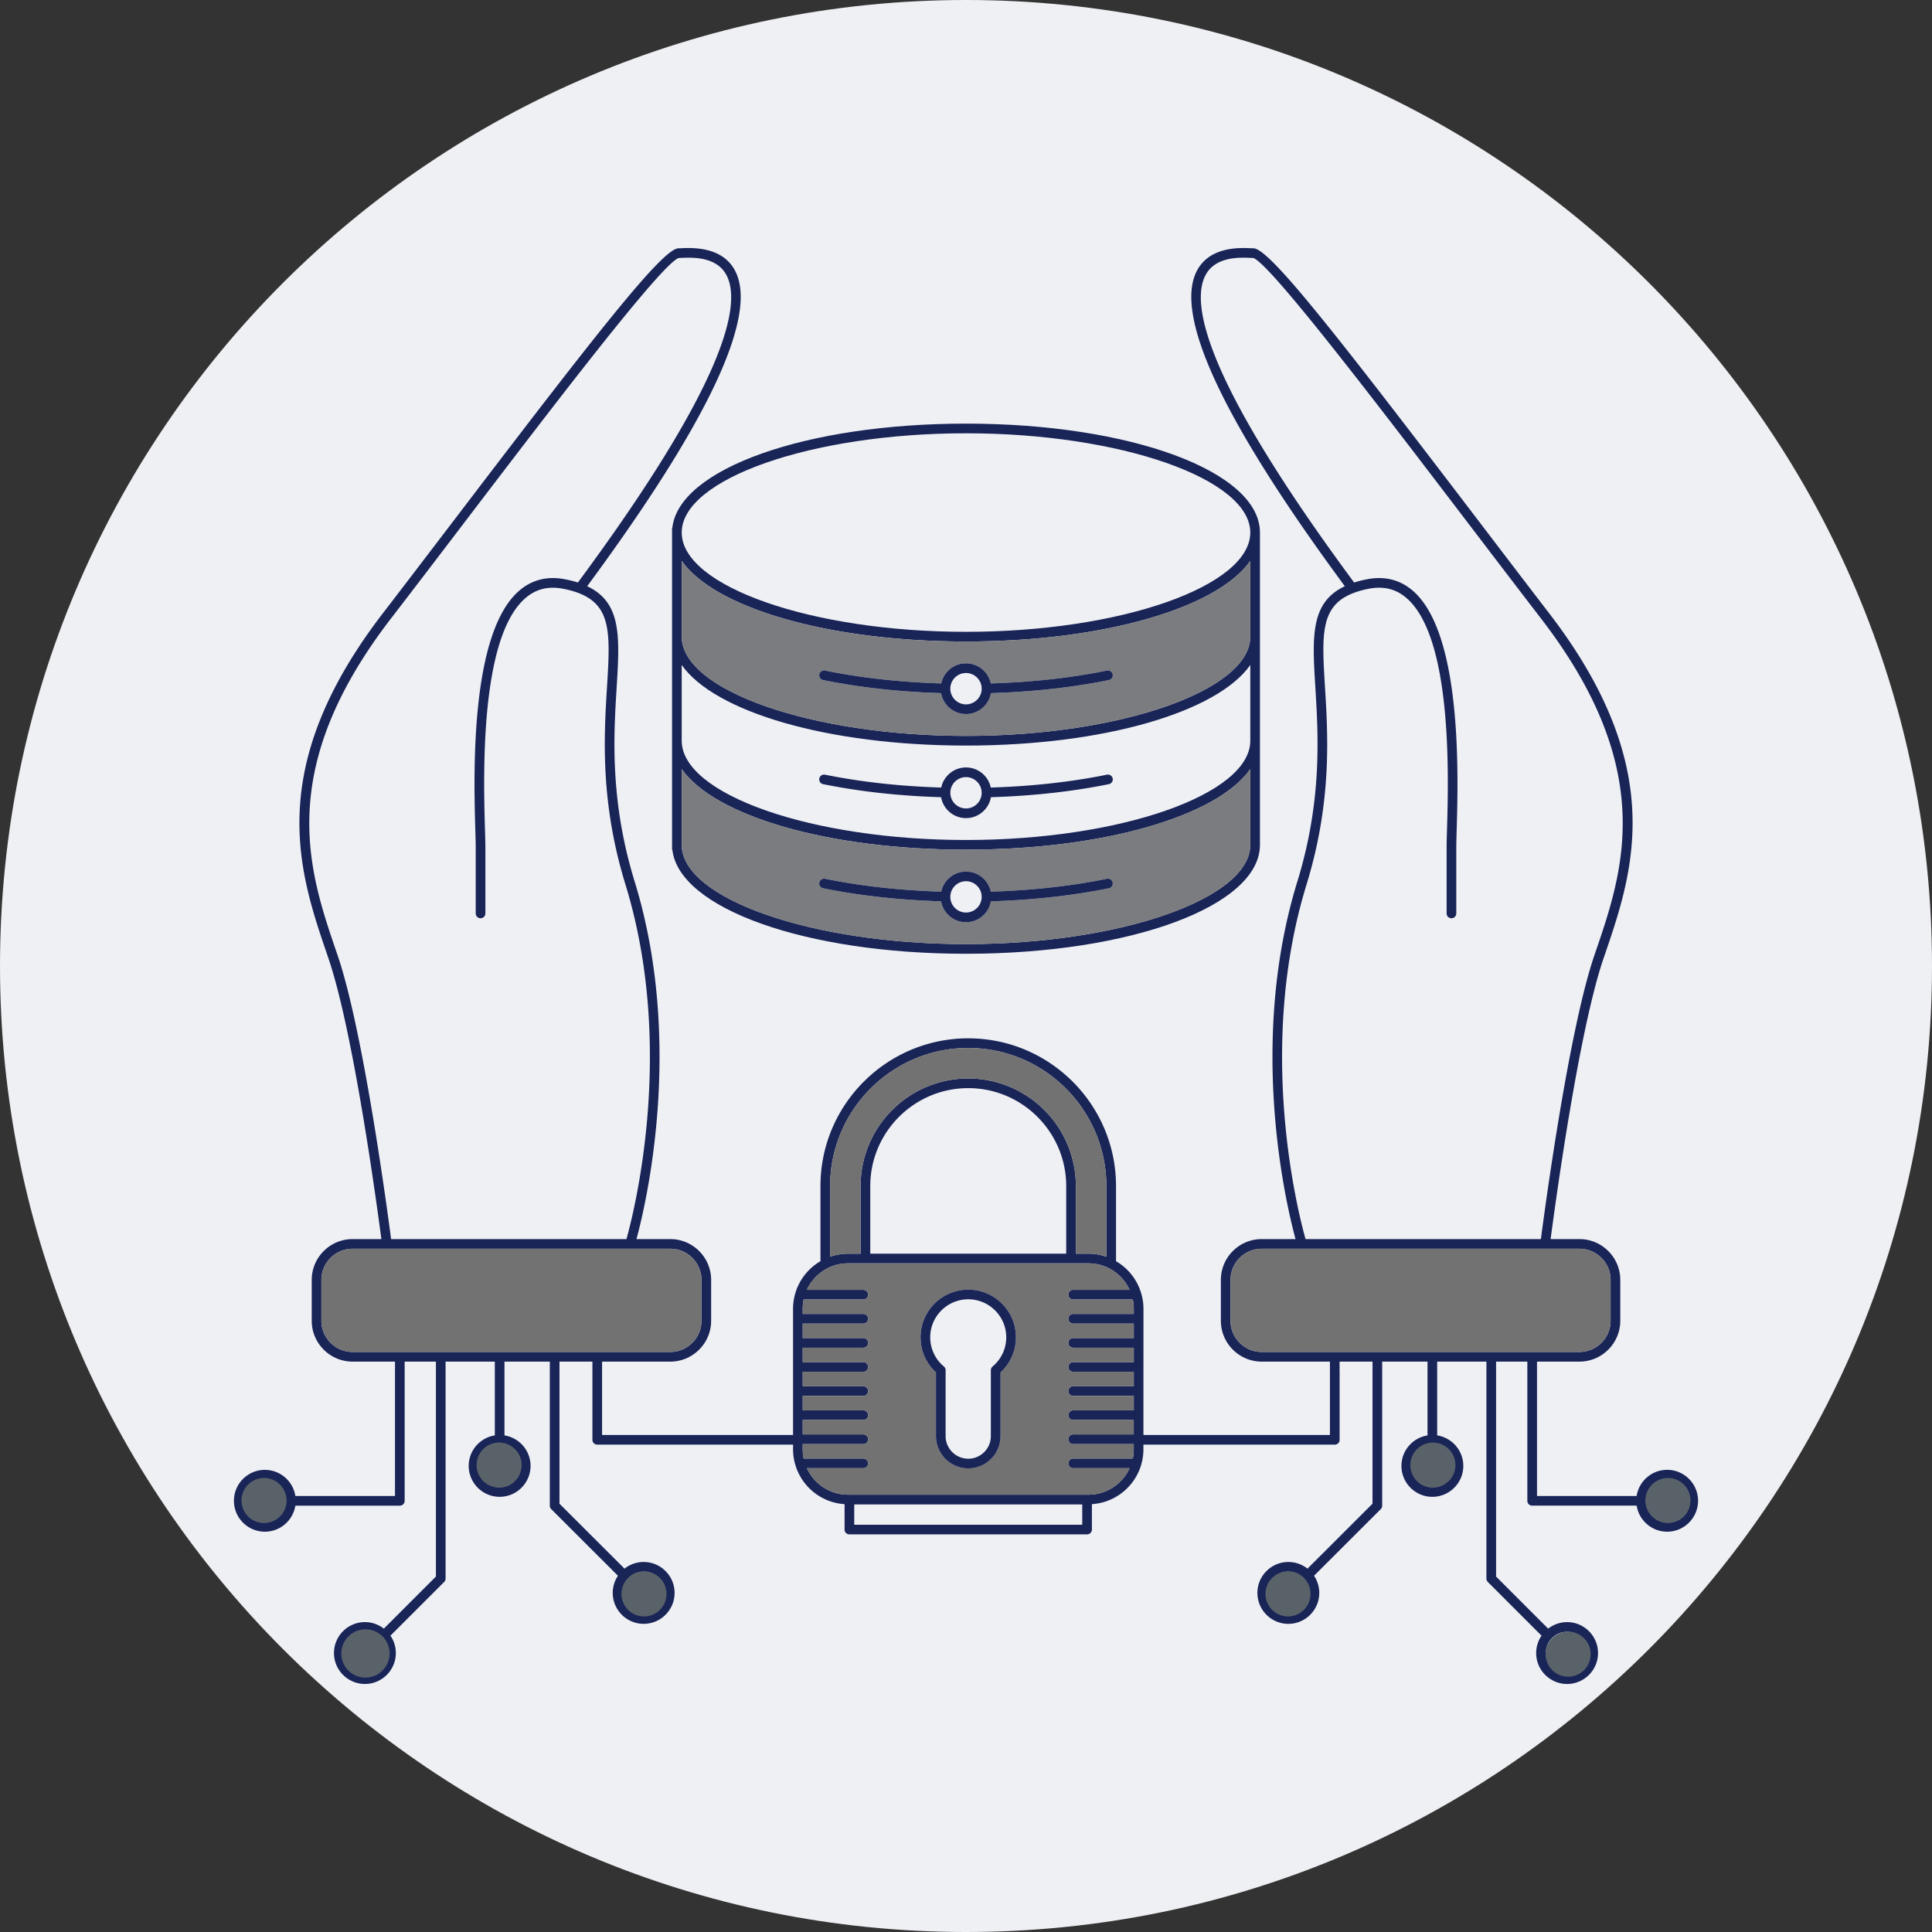
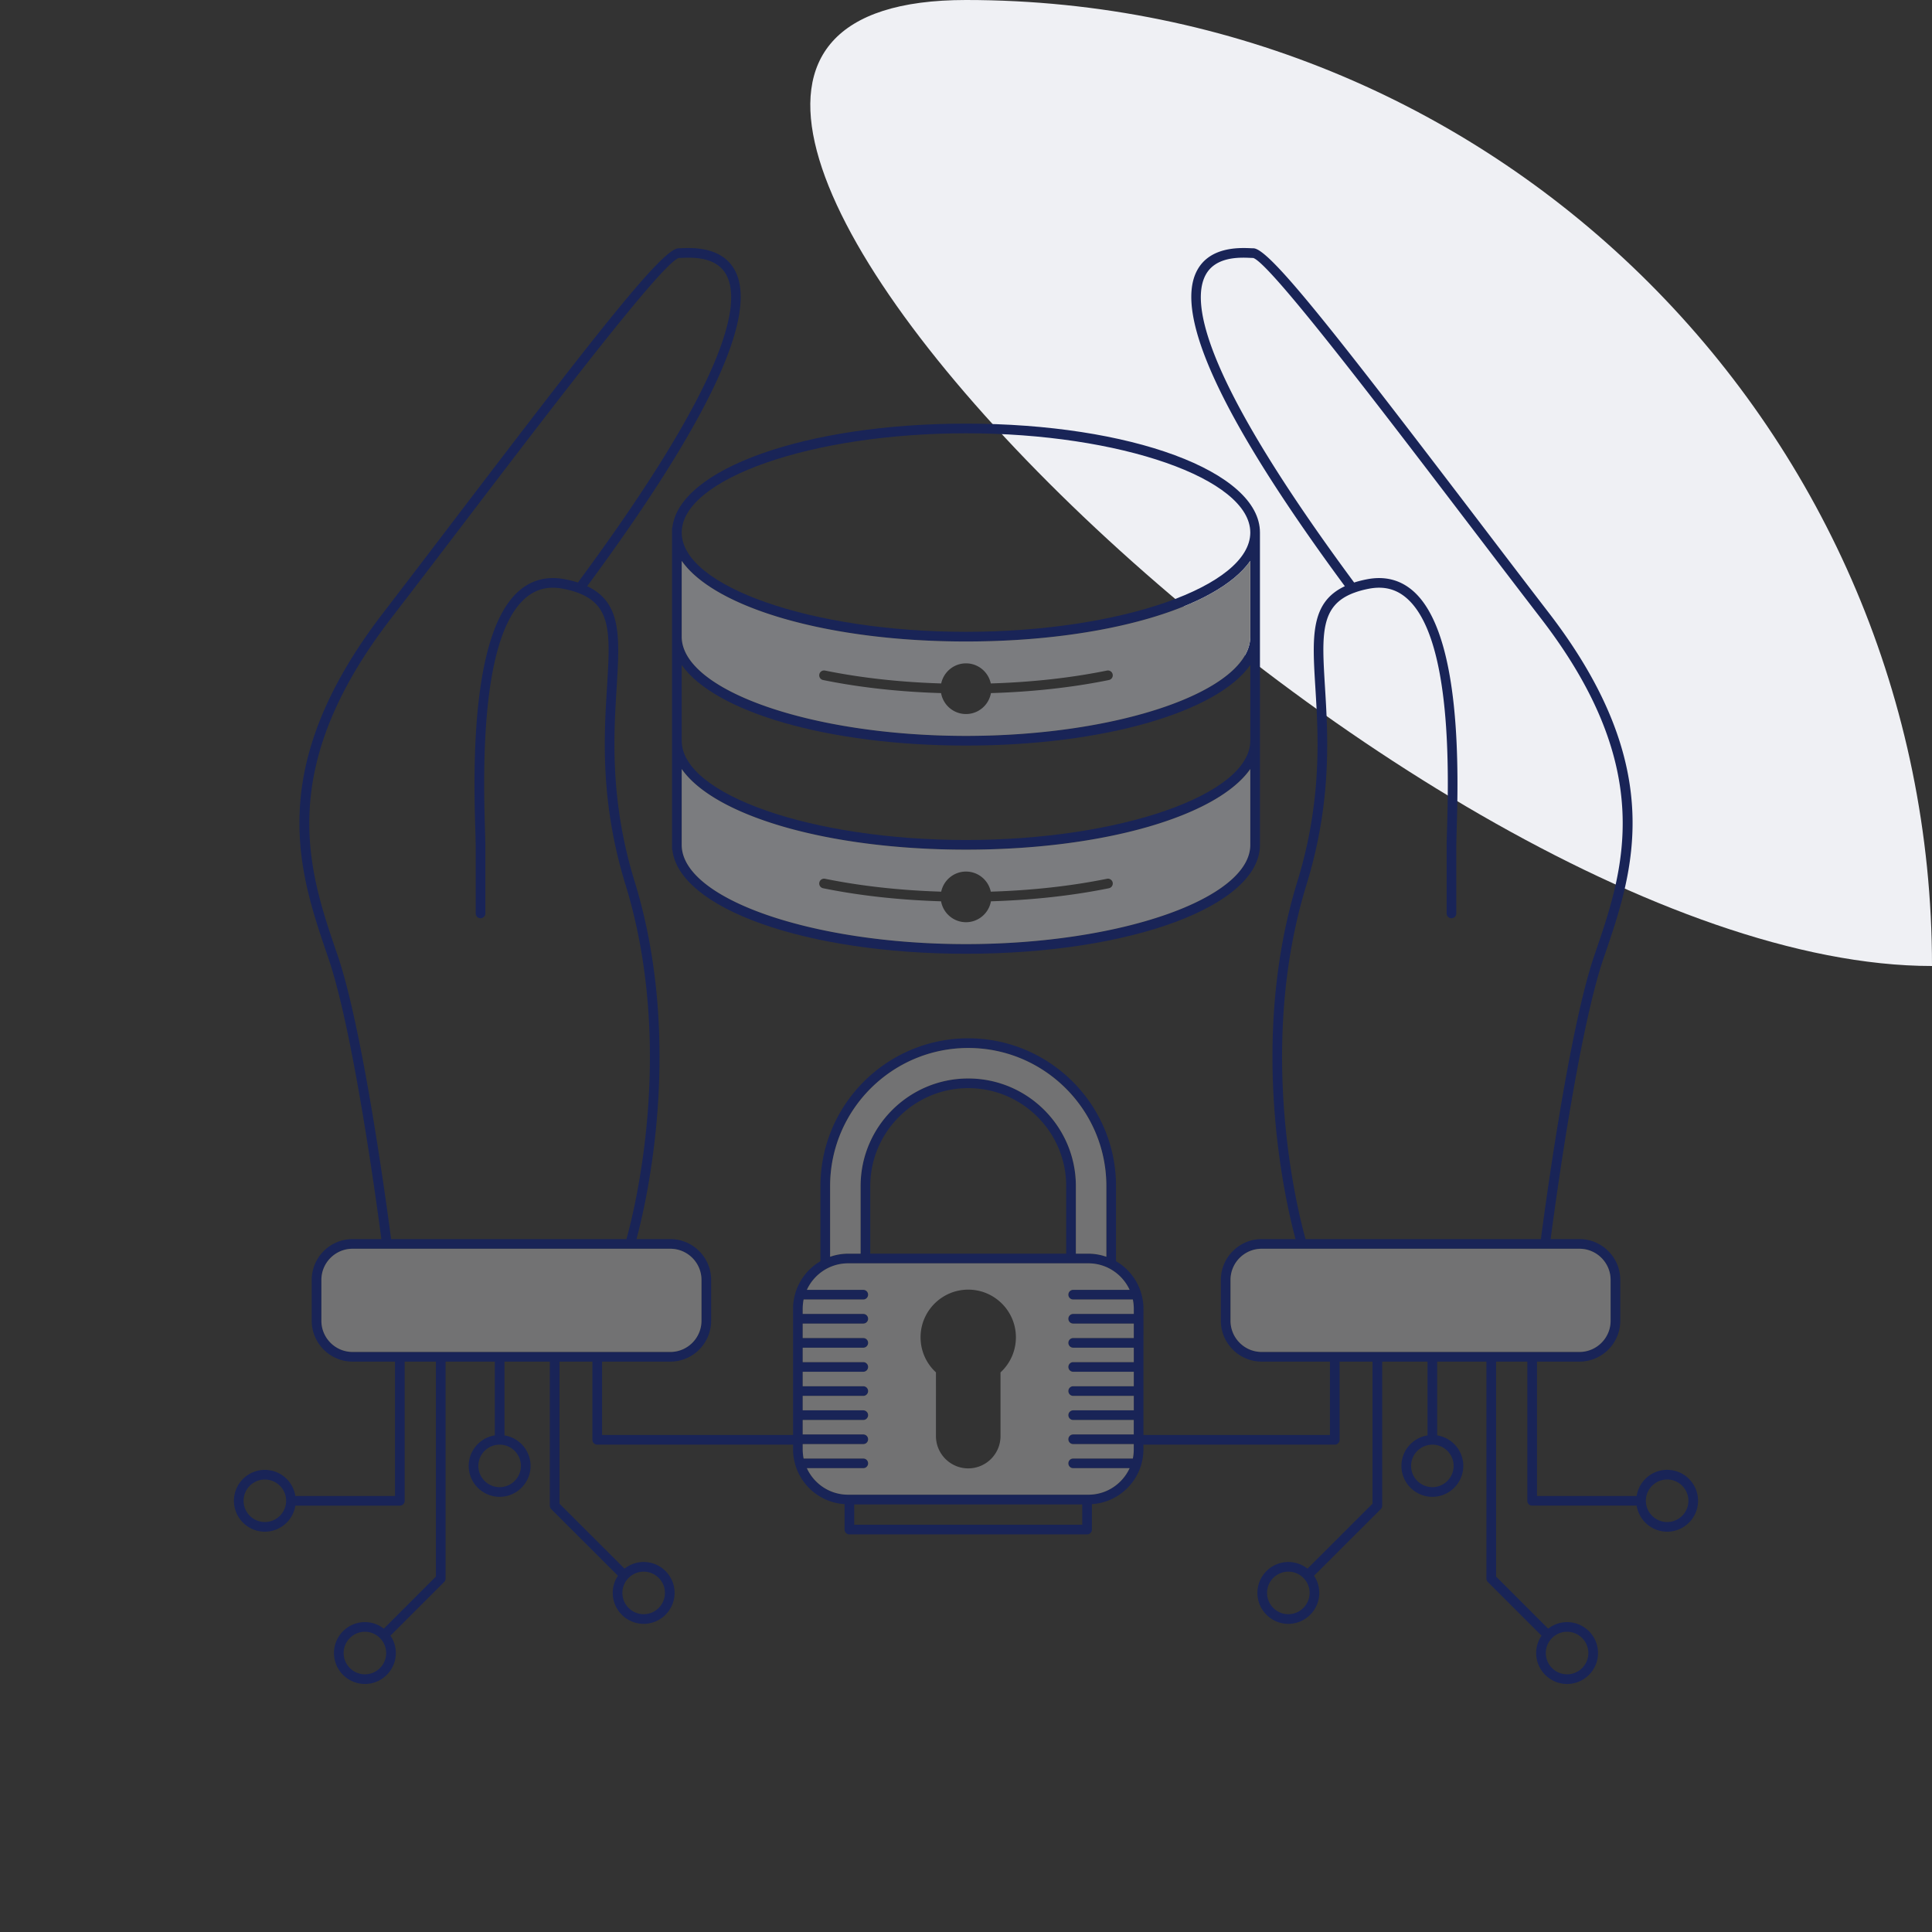
<svg xmlns="http://www.w3.org/2000/svg" fill="none" viewBox="0 0 600 600">
  <rect x="0" y="0" width="600" height="600" fill="#333333" stroke="none" />
-   <path d="M600 300C600 134.315 465.685 0 300 0S0 134.315 0 300s134.315 300 300 300 300-134.315 300-300z" fill="#EFF0F4" />
+   <path d="M600 300C600 134.315 465.685 0 300 0s134.315 300 300 300 300-134.315 300-300z" fill="#EFF0F4" />
  <path d="M517.75 456.47c-4.79 0-8.76 3.53-9.48 8.12h-30.94v-41.729h13.17c7 0 12.69-5.69 12.69-12.69v-12.68c0-6.99-5.69-12.681-12.69-12.681h-8.94c1.351-10.27 8.69-64.52 16.431-87.169l.37-1.07c8.819-25.81 19.8-57.94-17.32-106.2-7.25-9.42-15.03-19.64-22.56-29.52-44.381-58.22-64.341-83.74-69.23-83.74-.23 0-.53-.01-.89-.03-3.471-.14-12.66-.52-16.62 6.95-7.33 13.84 8.12 46.81 45.91 98.02-10.78 5.07-10.12 15.77-9.15 31.56.9 14.77 2.15 34.99-5.61 60.2-15.46 50.26-3.38 100.61-.55 111h-10.51c-6.99 0-12.68 5.69-12.68 12.681v12.68c0 7 5.689 12.69 12.68 12.69h21.189v22.79h-57.921l.011-39.221c0-1.6-.24-3.149-.66-4.63-.01-.05-.021-.09-.03-.13a17.122 17.122 0 0 0-7.83-9.99v-23.33c0-25.31-20.59-45.89-45.89-45.89-25.31 0-45.9 20.58-45.9 45.89v23.33a17.11 17.11 0 0 0-7.81 9.95c-.02.061-.04.12-.05.18a16.826 16.826 0 0 0-.65 4.62v39.221h-59.31v-22.79h21.19c6.99 0 12.68-5.69 12.68-12.69v-12.68c0-6.99-5.69-12.681-12.68-12.681h-10.51c2.83-10.399 14.91-60.739-.55-111-7.76-25.21-6.52-45.43-5.61-60.2.97-15.79 1.62-26.49-9.15-31.56 37.79-51.2 53.24-84.18 45.91-98.02-3.96-7.47-13.16-7.09-16.62-6.95-.36.02-.66.03-.89.03-4.89 0-24.85 25.52-69.23 83.75-7.53 9.88-15.31 20.09-22.56 29.52-37.12 48.25-26.14 80.38-17.31 106.2l.36 1.07c7.74 22.64 15.08 76.89 16.43 87.16h-8.94c-7 0-12.69 5.69-12.69 12.681v12.68c0 7 5.69 12.69 12.69 12.69h13.17v41.729H91.73c-.72-4.59-4.69-8.109-9.48-8.109-5.29 0-9.6 4.3-9.6 9.6s4.31 9.6 9.6 9.6c4.78 0 8.75-3.51 9.48-8.09h32.44c.83 0 1.5-.67 1.5-1.5v-43.229h9.71v66.75L119.2 505.79a9.488 9.488 0 0 0-5.87-2.03c-5.3 0-9.61 4.311-9.61 9.61 0 5.29 4.31 9.6 9.61 9.6 5.29 0 9.6-4.31 9.6-9.6 0-2-.62-3.86-1.67-5.4l16.68-16.68c.28-.28.44-.66.44-1.06v-67.37h15.29v22.909c-4.58.73-8.11 4.69-8.11 9.48 0 5.29 4.31 9.6 9.61 9.6 5.29 0 9.6-4.31 9.6-9.6 0-4.78-3.52-8.75-8.1-9.47v-22.92h14.08v44.75c0 .399.16.779.44 1.06l20.72 20.69a9.571 9.571 0 0 0-1.62 5.33c0 5.3 4.31 9.609 9.61 9.609 5.29 0 9.6-4.31 9.6-9.609 0-5.29-4.31-9.601-9.6-9.601-2.25 0-4.31.78-5.95 2.07l-20.2-20.17v-44.13h10.23v24.29c0 .83.67 1.5 1.5 1.5h60.81v1.449c0 1.601.23 3.15.65 4.62.01.061.03.12.05.181 1.98 6.75 8.02 11.77 15.3 12.229v7.89c0 .82.67 1.5 1.5 1.5h73.81c.83 0 1.5-.68 1.5-1.5v-7.89c7.28-.46 13.32-5.479 15.311-12.229.01-.061.03-.12.04-.181.42-1.47.649-3.02.649-4.62v-1.449h59.42a1.501 1.501 0 0 0 1.511-1.5V425.89c0-.02-.011-.05-.011-.069v-2.96h10.23v44.13l-20.2 20.17a9.585 9.585 0 0 0-5.95-2.07c-5.29 0-9.6 4.311-9.6 9.601 0 5.3 4.31 9.609 9.6 9.609 5.301 0 9.61-4.31 9.61-9.609a9.563 9.563 0 0 0-1.62-5.33l20.72-20.69c.28-.28.44-.66.44-1.06v-44.75h14.08v22.92c-4.58.72-8.1 4.689-8.1 9.47 0 5.29 4.31 9.6 9.6 9.6 5.3 0 9.61-4.31 9.61-9.6 0-4.79-3.521-8.75-8.11-9.48v-22.909h15.29v67.37c0 .399.16.779.439 1.06l16.681 16.68a9.566 9.566 0 0 0-1.67 5.4c0 5.29 4.31 9.6 9.6 9.6 5.3 0 9.61-4.31 9.61-9.6 0-5.3-4.311-9.61-9.61-9.61-2.21 0-4.25.76-5.87 2.03l-16.18-16.18v-66.75h9.71v43.229c0 .83.67 1.5 1.5 1.5h32.45c.729 4.58 4.689 8.09 9.47 8.09 5.29 0 9.6-4.31 9.6-9.6-.001-5.301-4.31-9.612-9.6-9.612zm-435.5 16.21c-3.64 0-6.6-2.96-6.6-6.6 0-3.64 2.96-6.6 6.6-6.6 3.64 0 6.61 2.96 6.61 6.6 0 3.64-2.97 6.6-6.61 6.6zm31.08 47.29c-3.64 0-6.61-2.96-6.61-6.6 0-3.64 2.97-6.61 6.61-6.61 1.91 0 3.63.83 4.84 2.13.01.011.02.03.03.04a6.566 6.566 0 0 1 1.73 4.44c0 3.64-2.96 6.6-6.6 6.6zm86.57-31.88c3.64 0 6.6 2.96 6.6 6.601 0 3.64-2.96 6.609-6.6 6.609-3.65 0-6.61-2.97-6.61-6.609 0-3.641 2.96-6.601 6.61-6.601zm-95.05-191.41-.37-1.07c-8.59-25.14-19.28-56.43 16.85-103.41 7.26-9.42 15.04-19.64 22.57-29.52 27.55-36.15 61.82-81.11 66.92-82.57.25 0 .57-.01.95-.03 3.22-.13 10.76-.45 13.84 5.36 4.66 8.8.41 32.52-46.14 95.47-1.19-.39-2.49-.72-3.94-1-5.45-1.07-10.23.09-14.18 3.45-15.55 13.19-14.22 57.94-13.72 74.79.06 2.16.11 3.86.11 4.96v20.56c0 .83.67 1.5 1.5 1.5s1.5-.67 1.5-1.5v-20.56c0-1.15-.05-2.87-.11-5.05-.49-16.45-1.79-60.16 12.66-72.41 3.27-2.78 7.09-3.69 11.67-2.79 1.69.32 3.2.74 4.49 1.23.01 0 .03.01.04.01 10.57 3.93 10.02 12.95 9.02 29.33-.92 14.99-2.18 35.53 5.73 61.26 15.7 51.01 2.55 102.17.31 110.12h-73.09c-1.21-9.279-8.68-64.92-16.61-88.13zm56.92 158.57c0 3.64-2.96 6.6-6.6 6.6-3.64 0-6.61-2.96-6.61-6.6 0-3.64 2.96-6.59 6.59-6.6h.04c3.63.01 6.58 2.97 6.58 6.6zm23.71-35.4c-.01 0-.02.011-.03.011h-13.16c-.01 0-.02-.011-.04-.011-.01 0-.02.011-.03.011h-17.01c-.01 0-.02-.011-.04-.011-.01 0-.02.011-.03.011h-18.22c-.01 0-.02-.011-.04-.011-.01 0-.02.011-.04.011h-12.63c-.01 0-.02-.011-.04-.011-.01 0-.02.011-.03.011H109.5c-5.35 0-9.69-4.351-9.69-9.69v-12.68c0-5.34 4.34-9.681 9.69-9.681h98.67c5.34 0 9.68 4.341 9.68 9.681v12.68c0 5.34-4.34 9.69-9.68 9.69h-22.66c-.01 0-.02-.011-.03-.011zm72.32-51.5c0-23.649 19.24-42.89 42.9-42.89 23.649 0 42.89 19.24 42.89 42.89v21.95c-1.75-.609-3.62-.96-5.58-.96h-3.89v-20.99c0-18.43-15-33.42-33.43-33.42-18.42 0-33.42 14.99-33.42 33.42v20.99h-3.89c-1.96 0-3.83.351-5.58.96v-21.95zm73.32 0v20.99h-60.85v-20.99c0-16.77 13.65-30.42 30.42-30.42 16.779 0 30.43 13.65 30.43 30.42zm4.979 105.17h-70.81v-6.31h70.81v6.31zm16.011-65.47h-18.82c-.83 0-1.5.681-1.5 1.5 0 .83.67 1.5 1.5 1.5h18.82v4.49h-18.82c-.83 0-1.5.67-1.5 1.5s.67 1.5 1.5 1.5h18.82v4.479h-18.82c-.83 0-1.5.671-1.5 1.5 0 .83.67 1.5 1.5 1.5h18.82v4.49h-18.82c-.83 0-1.5.67-1.5 1.5s.67 1.5 1.5 1.5h18.82v4.48h-18.82c-.83 0-1.5.68-1.5 1.5 0 .83.67 1.5 1.5 1.5h18.81v4.49h-18.81c-.83 0-1.5.67-1.5 1.5 0 .829.67 1.5 1.5 1.5h18.81v1.619c0 .98-.1 1.94-.29 2.86h-18.52c-.83 0-1.5.67-1.5 1.5s.67 1.5 1.5 1.5h17.52c-2.229 4.85-7.119 8.23-12.8 8.23h-74.63c-5.68 0-10.57-3.381-12.8-8.23h17.52c.83 0 1.5-.67 1.5-1.5s-.67-1.5-1.5-1.5h-18.52c-.19-.92-.29-1.88-.29-2.86v-1.619h18.81c.83 0 1.5-.671 1.5-1.5 0-.83-.67-1.5-1.5-1.5h-18.81v-4.49h18.81c.83 0 1.5-.67 1.5-1.5 0-.82-.67-1.5-1.5-1.5h-18.81v-4.48h18.81c.83 0 1.5-.67 1.5-1.5s-.67-1.5-1.5-1.5h-18.81v-4.49h18.81c.83 0 1.5-.67 1.5-1.5 0-.829-.67-1.5-1.5-1.5h-18.81v-4.479h18.81c.83 0 1.5-.67 1.5-1.5s-.67-1.5-1.5-1.5h-18.81v-4.49h18.81c.83 0 1.5-.67 1.5-1.5 0-.819-.67-1.5-1.5-1.5h-18.81v-1.62c0-.979.1-1.939.29-2.859h18.52c.83 0 1.5-.67 1.5-1.5s-.67-1.5-1.5-1.5h-17.52c2.23-4.851 7.12-8.23 12.8-8.23h74.63c5.681 0 10.57 3.38 12.8 8.23h-17.52c-.83 0-1.5.67-1.5 1.5s.67 1.5 1.5 1.5h18.52c.19.92.301 1.88.301 2.859v1.62h-.001zm47.989 93.25c-3.64 0-6.6-2.97-6.6-6.609a6.608 6.608 0 0 1 6.6-6.601c3.65 0 6.61 2.96 6.61 6.601a6.62 6.62 0 0 1-6.61 6.609zm86.571 5.46c3.64 0 6.61 2.971 6.61 6.61 0 3.639-2.971 6.6-6.61 6.6-3.639 0-6.6-2.96-6.6-6.6 0-3.64 2.96-6.61 6.6-6.61zm-80.91-232.07c7.91-25.73 6.65-46.27 5.73-61.26-1-16.37-1.561-25.39 9.01-29.33h.02c1.301-.5 2.82-.92 4.521-1.25 4.58-.9 8.4.02 11.67 2.8 14.45 12.25 13.15 55.96 12.66 72.41-.061 2.18-.11 3.9-.11 5.05v20.56c0 .83.67 1.5 1.5 1.5.82 0 1.5-.67 1.5-1.5v-20.56c0-1.1.05-2.81.11-4.96.5-16.85 1.83-61.61-13.72-74.79-3.96-3.36-8.73-4.52-14.181-3.45-1.42.28-2.739.61-3.93 1-46.55-62.95-50.81-86.67-46.15-95.47 3.07-5.81 10.62-5.5 13.841-5.36.38.02.699.03.949.03 5.101 1.46 39.36 46.42 66.91 82.56 7.53 9.88 15.32 20.1 22.58 29.53 36.13 46.98 25.44 78.27 16.85 103.4l-.369 1.07c-7.931 23.22-15.4 78.86-16.61 88.14h-73.09c-2.241-7.94-15.401-59.079.309-110.12zm45.68 180.56c0 3.64-2.971 6.6-6.61 6.6-3.639 0-6.6-2.96-6.6-6.6 0-3.63 2.949-6.59 6.579-6.6h.041c3.63.001 6.59 2.961 6.59 6.6zm24.39-35.4c-.021 0-.03.011-.04.011h-12.63c-.021 0-.03-.011-.04-.011-.021 0-.03.011-.04.011h-18.21c-.021 0-.03-.011-.04-.011-.021 0-.03.011-.04.011h-17c-.021 0-.03-.011-.04-.011-.02 0-.03.011-.04.011h-13.15c-.02 0-.029-.011-.04-.011-.02 0-.029.011-.039.011h-22.65c-5.34 0-9.68-4.351-9.68-9.69v-12.68c0-5.34 4.34-9.681 9.68-9.681h98.67c5.35 0 9.69 4.341 9.69 9.681v12.68c0 5.34-4.341 9.69-9.69 9.69h-14.63c-.022 0-.031-.011-.041-.011zm41.92 52.83c-3.64 0-6.61-2.96-6.61-6.6 0-3.64 2.971-6.61 6.61-6.61 3.639 0 6.6 2.971 6.6 6.61 0 3.639-2.961 6.6-6.6 6.6z" fill="#192457" />
  <path d="M343.59 368.35v21.95c-1.75-.609-3.62-.96-5.58-.96h-3.89v-20.99c0-18.43-15-33.42-33.43-33.42-18.42 0-33.42 14.99-33.42 33.42v20.99h-3.89c-1.96 0-3.83.351-5.58.96v-21.95c0-23.649 19.24-42.89 42.9-42.89 23.649 0 42.89 19.24 42.89 42.89zm156.6 29.14v12.68c0 5.34-4.341 9.69-9.69 9.69h-14.63c-.021 0-.03-.011-.04-.011-.021 0-.03.011-.04.011h-12.63c-.021 0-.03-.011-.04-.011-.021 0-.03.011-.04.011h-18.21c-.021 0-.03-.011-.04-.011-.021 0-.03.011-.04.011h-17c-.021 0-.03-.011-.04-.011-.02 0-.03.011-.04.011h-13.15c-.02 0-.029-.011-.04-.011-.02 0-.029.011-.039.011h-22.65c-5.34 0-9.68-4.351-9.68-9.69v-12.68c0-5.34 4.34-9.681 9.68-9.681h98.67c5.348.001 9.689 4.342 9.689 9.681zm-282.34 0v12.68c0 5.34-4.34 9.69-9.68 9.69h-22.66c-.01 0-.02-.011-.03-.011-.01 0-.02.011-.03.011h-13.16c-.01 0-.02-.011-.04-.011-.01 0-.02.011-.03.011h-17.01c-.01 0-.02-.011-.04-.011-.01 0-.02.011-.03.011h-18.22c-.01 0-.02-.011-.04-.011-.01 0-.02.011-.04.011h-12.63c-.01 0-.02-.011-.04-.011-.01 0-.02.011-.03.011H109.5c-5.35 0-9.69-4.351-9.69-9.69v-12.68c0-5.34 4.34-9.681 9.69-9.681h98.67c5.34.001 9.68 4.342 9.68 9.681zM333.29 408.05h18.82v-1.62c0-.979-.11-1.939-.301-2.859h-18.52c-.83 0-1.5-.67-1.5-1.5s.67-1.5 1.5-1.5h17.52c-2.229-4.851-7.119-8.23-12.8-8.23h-74.63c-5.68 0-10.57 3.38-12.8 8.23h17.52c.83 0 1.5.67 1.5 1.5s-.67 1.5-1.5 1.5h-18.52c-.19.92-.29 1.88-.29 2.859v1.62h18.81c.83 0 1.5.681 1.5 1.5 0 .83-.67 1.5-1.5 1.5h-18.81v4.49h18.81c.83 0 1.5.67 1.5 1.5s-.67 1.5-1.5 1.5h-18.81v4.479h18.81c.83 0 1.5.671 1.5 1.5 0 .83-.67 1.5-1.5 1.5h-18.81v4.49h18.81c.83 0 1.5.67 1.5 1.5s-.67 1.5-1.5 1.5h-18.81v4.48h18.81c.83 0 1.5.68 1.5 1.5 0 .83-.67 1.5-1.5 1.5h-18.81v4.49h18.81c.83 0 1.5.67 1.5 1.5 0 .829-.67 1.5-1.5 1.5h-18.81v1.619c0 .98.1 1.94.29 2.86h18.52c.83 0 1.5.67 1.5 1.5s-.67 1.5-1.5 1.5h-17.52c2.23 4.85 7.12 8.23 12.8 8.23h74.63c5.681 0 10.57-3.381 12.8-8.23h-17.52c-.83 0-1.5-.67-1.5-1.5s.67-1.5 1.5-1.5h18.52c.19-.92.29-1.88.29-2.86v-1.619h-18.81c-.83 0-1.5-.671-1.5-1.5 0-.83.67-1.5 1.5-1.5h18.81v-4.49h-18.81c-.83 0-1.5-.67-1.5-1.5 0-.82.67-1.5 1.5-1.5h18.82v-4.48h-18.82c-.83 0-1.5-.67-1.5-1.5s.67-1.5 1.5-1.5h18.82v-4.49h-18.82c-.83 0-1.5-.67-1.5-1.5 0-.829.67-1.5 1.5-1.5h18.82v-4.479h-18.82c-.83 0-1.5-.67-1.5-1.5s.67-1.5 1.5-1.5h18.82v-4.49h-18.82c-.83 0-1.5-.67-1.5-1.5.001-.819.671-1.5 1.501-1.5zm-22.571 18.16v19.78c0 5.529-4.5 10.029-10.02 10.029-5.53 0-10.03-4.5-10.03-10.029V426.2c-3.05-2.8-4.78-6.73-4.78-10.891 0-8.159 6.64-14.8 14.81-14.8 8.16 0 14.8 6.641 14.8 14.8a14.77 14.77 0 0 1-4.78 10.901z" fill="#727273" />
  <path d="M300 131.56c-49.83 0-89.15 14.08-91.2 32.33h-.09v99.98h.09c2.05 18.25 41.37 32.33 91.2 32.33 51.19 0 91.29-14.86 91.29-33.83v-96.98c0-18.97-40.1-33.83-91.29-33.83zm88.29 130.81c0 16.71-40.43 30.83-88.29 30.83-47.86 0-88.29-14.12-88.29-30.83v-23.54c10.2 14.58 45.34 25.04 88.29 25.04s78.09-10.46 88.29-25.04v23.54zm0-32.33c0 16.71-40.43 30.83-88.29 30.83-47.86 0-88.29-14.12-88.29-30.83v-23.53c10.2 14.57 45.34 25.03 88.29 25.03s78.09-10.46 88.29-25.03v23.53zm0-32.33c0 16.71-40.43 30.83-88.29 30.83-47.86 0-88.29-14.12-88.29-30.83v-23.53c10.2 14.57 45.34 25.04 88.29 25.04s78.09-10.47 88.29-25.04v23.53zm0-32.32v.02c-.04 16.7-40.46 30.81-88.29 30.81-47.86 0-88.29-14.12-88.29-30.83s40.43-30.83 88.29-30.83c47.85 0 88.28 14.11 88.29 30.82v.01z" fill="#192457" />
  <path d="M300 263.87c-42.95 0-78.09-10.46-88.29-25.04v23.54c0 16.71 40.43 30.83 88.29 30.83 47.86 0 88.29-14.12 88.29-30.83v-23.54c-10.2 14.58-45.34 25.04-88.29 25.04zm44.38 11.98c-11.36 2.31-23.689 3.66-36.64 4.06-.65 3.68-3.87 6.49-7.74 6.49s-7.09-2.81-7.74-6.49c-12.95-.4-25.28-1.75-36.64-4.06a1.497 1.497 0 0 1-.943-2.31 1.497 1.497 0 0 1 1.543-.63c11.18 2.27 23.32 3.61 36.08 4 .76-3.56 3.92-6.24 7.7-6.24 3.78 0 6.95 2.68 7.7 6.24 12.76-.39 24.899-1.73 36.09-4a1.502 1.502 0 0 1 1.765 1.175 1.502 1.502 0 0 1-1.175 1.765zM300 199.22c-42.95 0-78.09-10.47-88.29-25.04v23.53c0 16.71 40.43 30.83 88.29 30.83 47.86 0 88.29-14.12 88.29-30.83v-23.53c-10.2 14.57-45.34 25.04-88.29 25.04zm44.38 11.97c-11.35 2.31-23.67 3.67-36.64 4.06-.65 3.69-3.87 6.5-7.74 6.5s-7.09-2.81-7.74-6.5c-12.97-.39-25.29-1.75-36.64-4.06-.81-.16-1.34-.95-1.17-1.77.16-.81.96-1.33 1.77-1.17 11.16 2.27 23.3 3.61 36.08 4 .76-3.56 3.92-6.24 7.7-6.24 3.78 0 6.94 2.68 7.7 6.24 12.78-.39 24.91-1.73 36.08-4 .81-.16 1.609.36 1.77 1.17.169.82-.36 1.61-1.17 1.77z" fill="#7B7C7F" />
-   <path d="M343.784 240.582c-11.181 2.271-23.319 3.608-36.089 3.996-.753-3.558-3.916-6.238-7.695-6.238-3.779 0-6.942 2.68-7.695 6.238-12.772-.389-24.911-1.726-36.089-3.996a1.507 1.507 0 0 0-1.769 1.172 1.501 1.501 0 0 0 1.172 1.769c11.358 2.307 23.683 3.664 36.642 4.056.652 3.685 3.87 6.495 7.74 6.495 3.869 0 7.088-2.811 7.739-6.495 12.958-.393 25.282-1.75 36.643-4.056a1.504 1.504 0 0 0 1.174-1.184 1.515 1.515 0 0 0-.003-.585 1.512 1.512 0 0 0-1.77-1.172zM300 251.073a4.87 4.87 0 0 1-4.867-4.866A4.873 4.873 0 0 1 300 241.34a4.873 4.873 0 0 1 4.867 4.867 4.871 4.871 0 0 1-4.867 4.866zm45.55 23.007c-.16-.81-.96-1.33-1.76-1.17-11.19 2.27-23.33 3.61-36.09 4-.75-3.56-3.92-6.24-7.7-6.24-3.78 0-6.94 2.68-7.7 6.24-12.76-.39-24.9-1.73-36.08-4a1.515 1.515 0 0 0-1.127.218 1.497 1.497 0 0 0-.643.952c-.17.81.36 1.61 1.17 1.77 11.36 2.31 23.69 3.66 36.64 4.06.65 3.68 3.87 6.49 7.74 6.49s7.09-2.81 7.74-6.49c12.95-.4 25.279-1.75 36.64-4.06.81-.16 1.339-.96 1.17-1.77zM300 283.4c-2.68 0-4.87-2.19-4.87-4.87s2.19-4.86 4.87-4.86 4.87 2.18 4.87 4.86-2.191 4.87-4.87 4.87zm45.55-73.98c-.16-.81-.96-1.33-1.77-1.17-11.17 2.27-23.3 3.61-36.08 4-.76-3.56-3.92-6.24-7.7-6.24-3.78 0-6.94 2.68-7.7 6.24-12.78-.39-24.92-1.73-36.08-4-.81-.16-1.61.36-1.77 1.17-.17.82.36 1.61 1.17 1.77 11.35 2.31 23.67 3.67 36.64 4.06.65 3.69 3.87 6.5 7.74 6.5s7.09-2.81 7.74-6.5c12.97-.39 25.29-1.75 36.64-4.06.81-.16 1.339-.95 1.17-1.77zM300 218.75c-2.68 0-4.87-2.19-4.87-4.87 0-2.69 2.19-4.87 4.87-4.87s4.87 2.18 4.87 4.87c0 2.68-2.191 4.87-4.87 4.87zm.7 181.76c-8.17 0-14.81 6.641-14.81 14.8 0 4.16 1.73 8.091 4.78 10.891v19.79c0 5.529 4.5 10.029 10.03 10.029 5.52 0 10.02-4.5 10.02-10.029v-19.78c3.05-2.81 4.78-6.74 4.78-10.9 0-8.16-6.64-14.801-14.8-14.801zm7.56 23.87c-.34.29-.54.71-.54 1.15v20.46c0 3.88-3.149 7.029-7.02 7.029a7.034 7.034 0 0 1-7.03-7.029v-20.47c0-.439-.2-.859-.54-1.149-2.7-2.25-4.24-5.55-4.24-9.061 0-6.5 5.3-11.8 11.81-11.8 6.51 0 11.8 5.3 11.8 11.8 0 3.511-1.55 6.81-4.24 9.07z" fill="#192457" />
-   <path d="M82 473a7 7 0 1 0 0-14 7 7 0 0 0 0 14zM400 502a7 7 0 1 0 0-14 7 7 0 0 0 0 14zM113.5 521a7.5 7.5 0 1 0 0-15 7.5 7.5 0 0 0 0 15zM155 462a7 7 0 1 0 0-14 7 7 0 0 0 0 14zM200 502a7 7 0 1 0 0-14 7 7 0 0 0 0 14zM445 462a7 7 0 1 0 0-14 7 7 0 0 0 0 14zM518 473a7 7 0 1 0 0-14 7 7 0 0 0 0 14zM487 520.72a7 7 0 1 0 0-14 7 7 0 0 0 0 14z" fill="#596269" />
</svg>